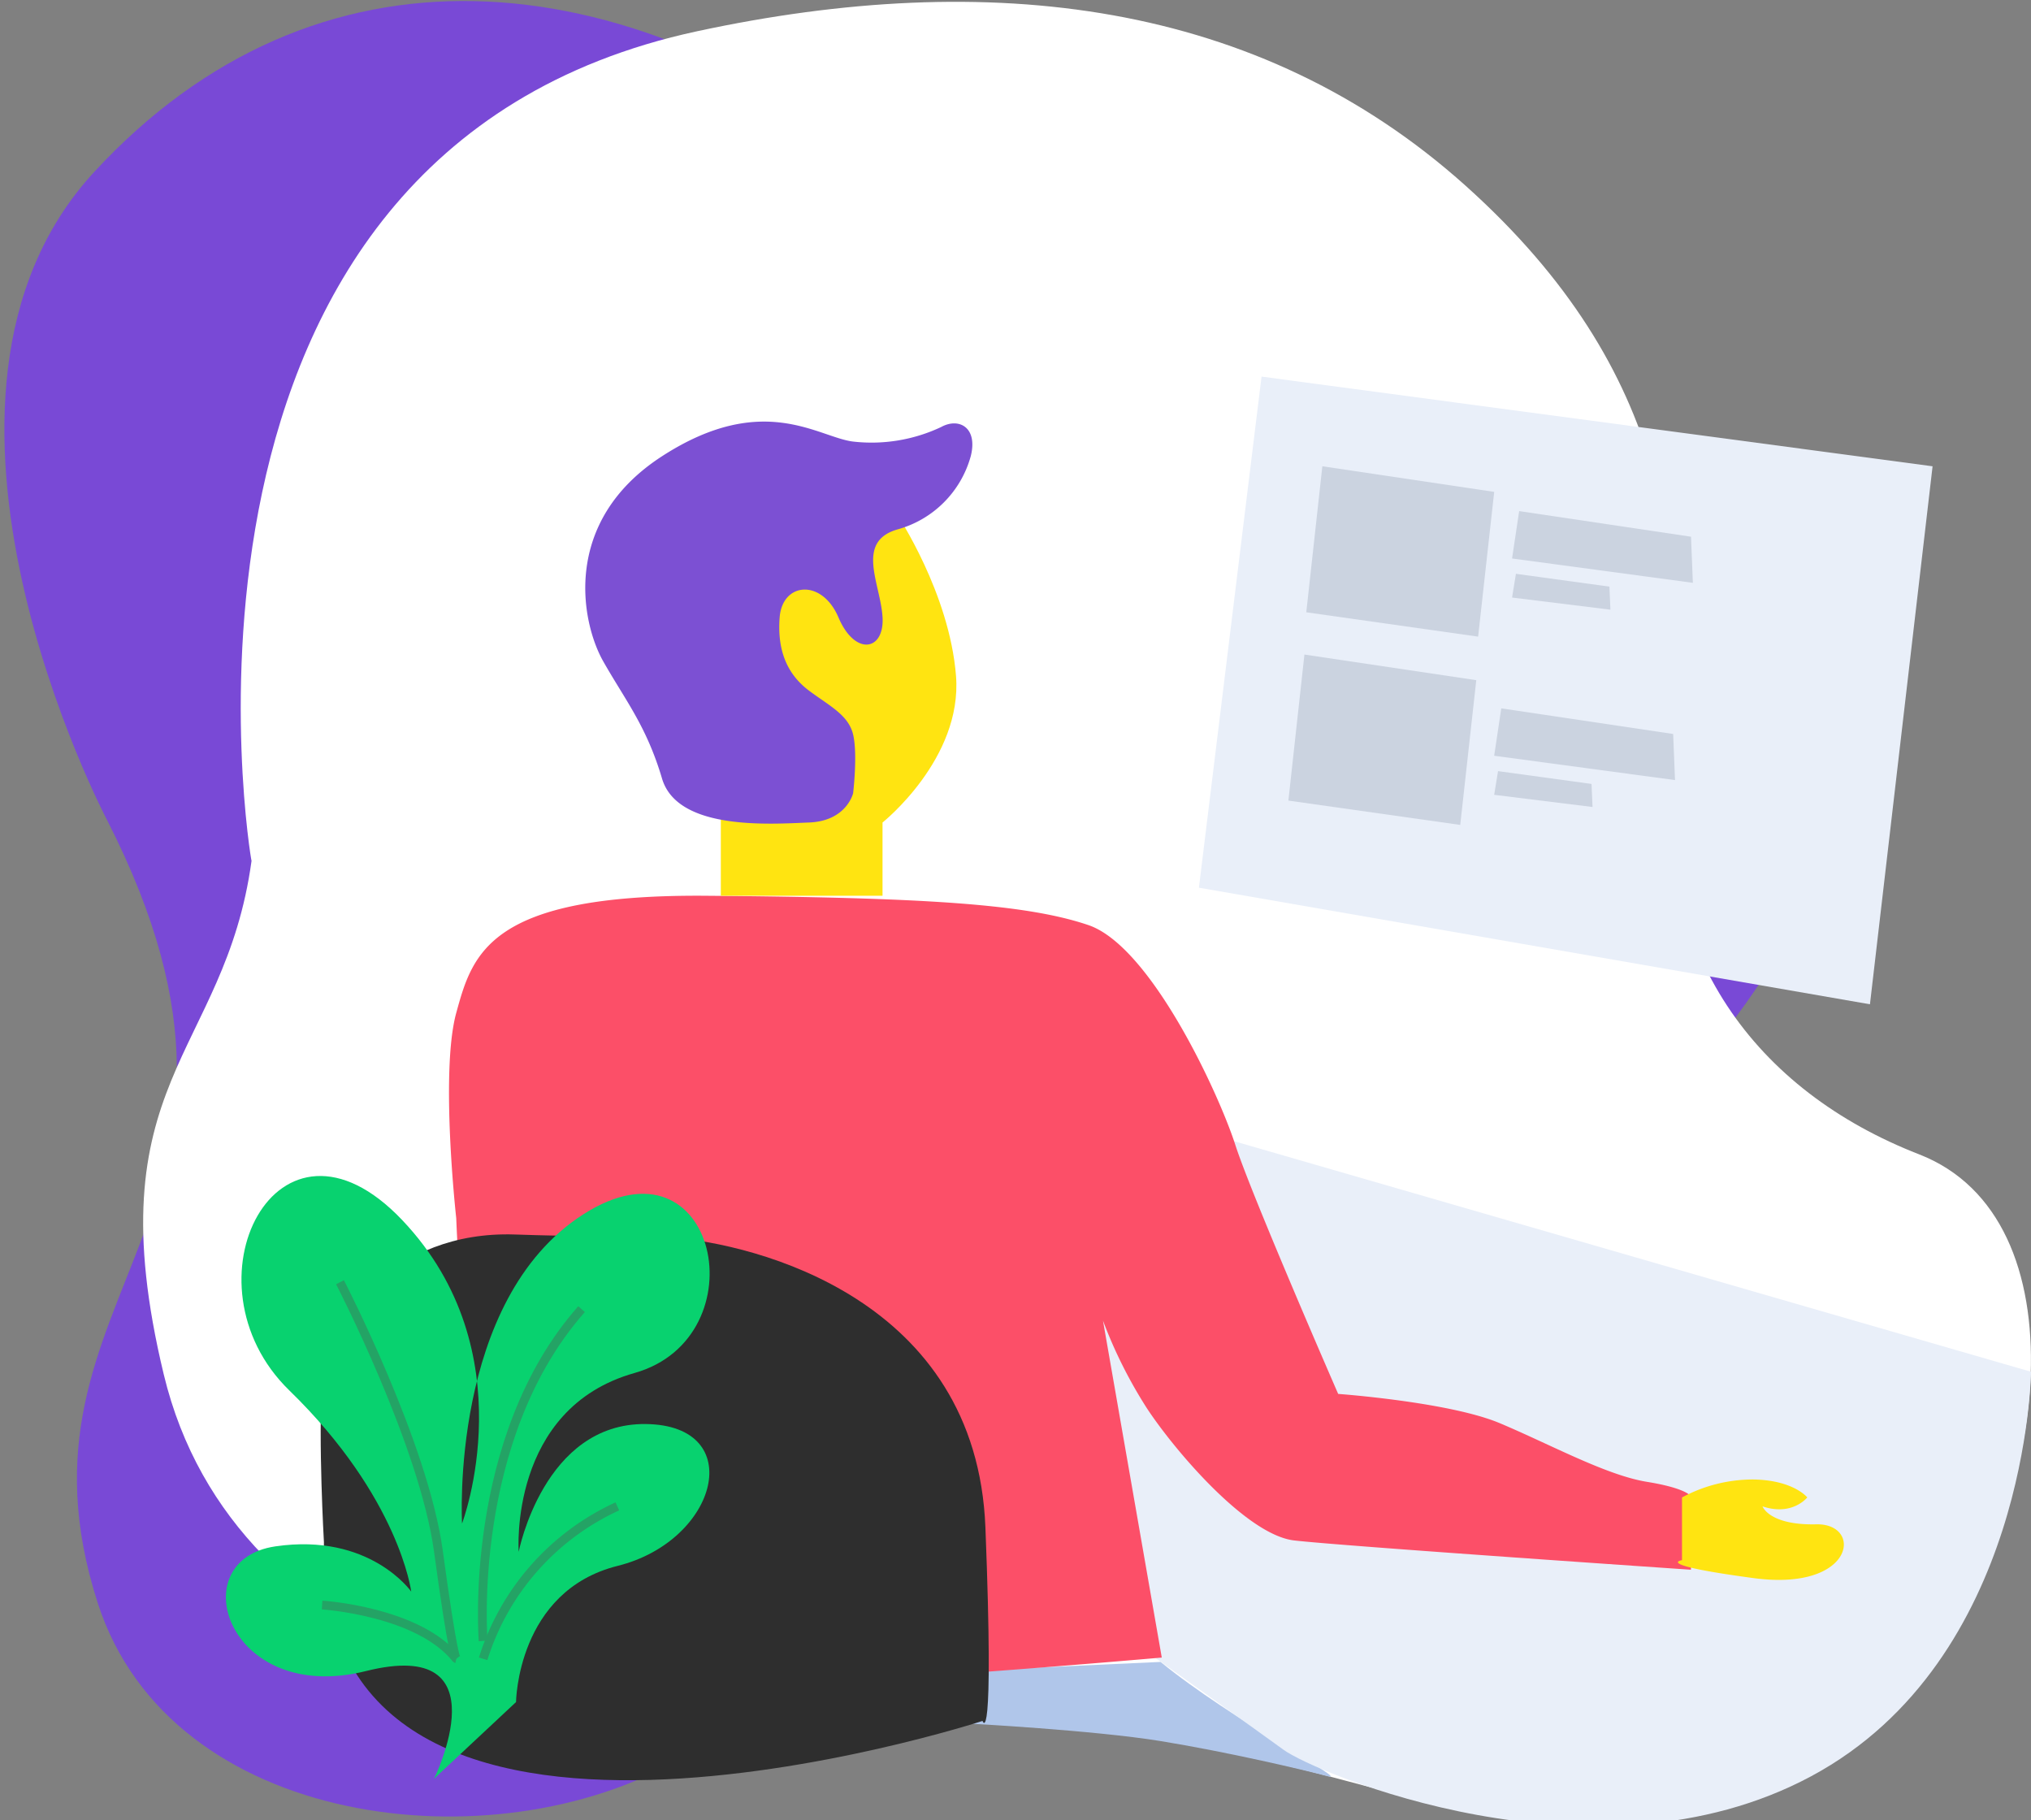
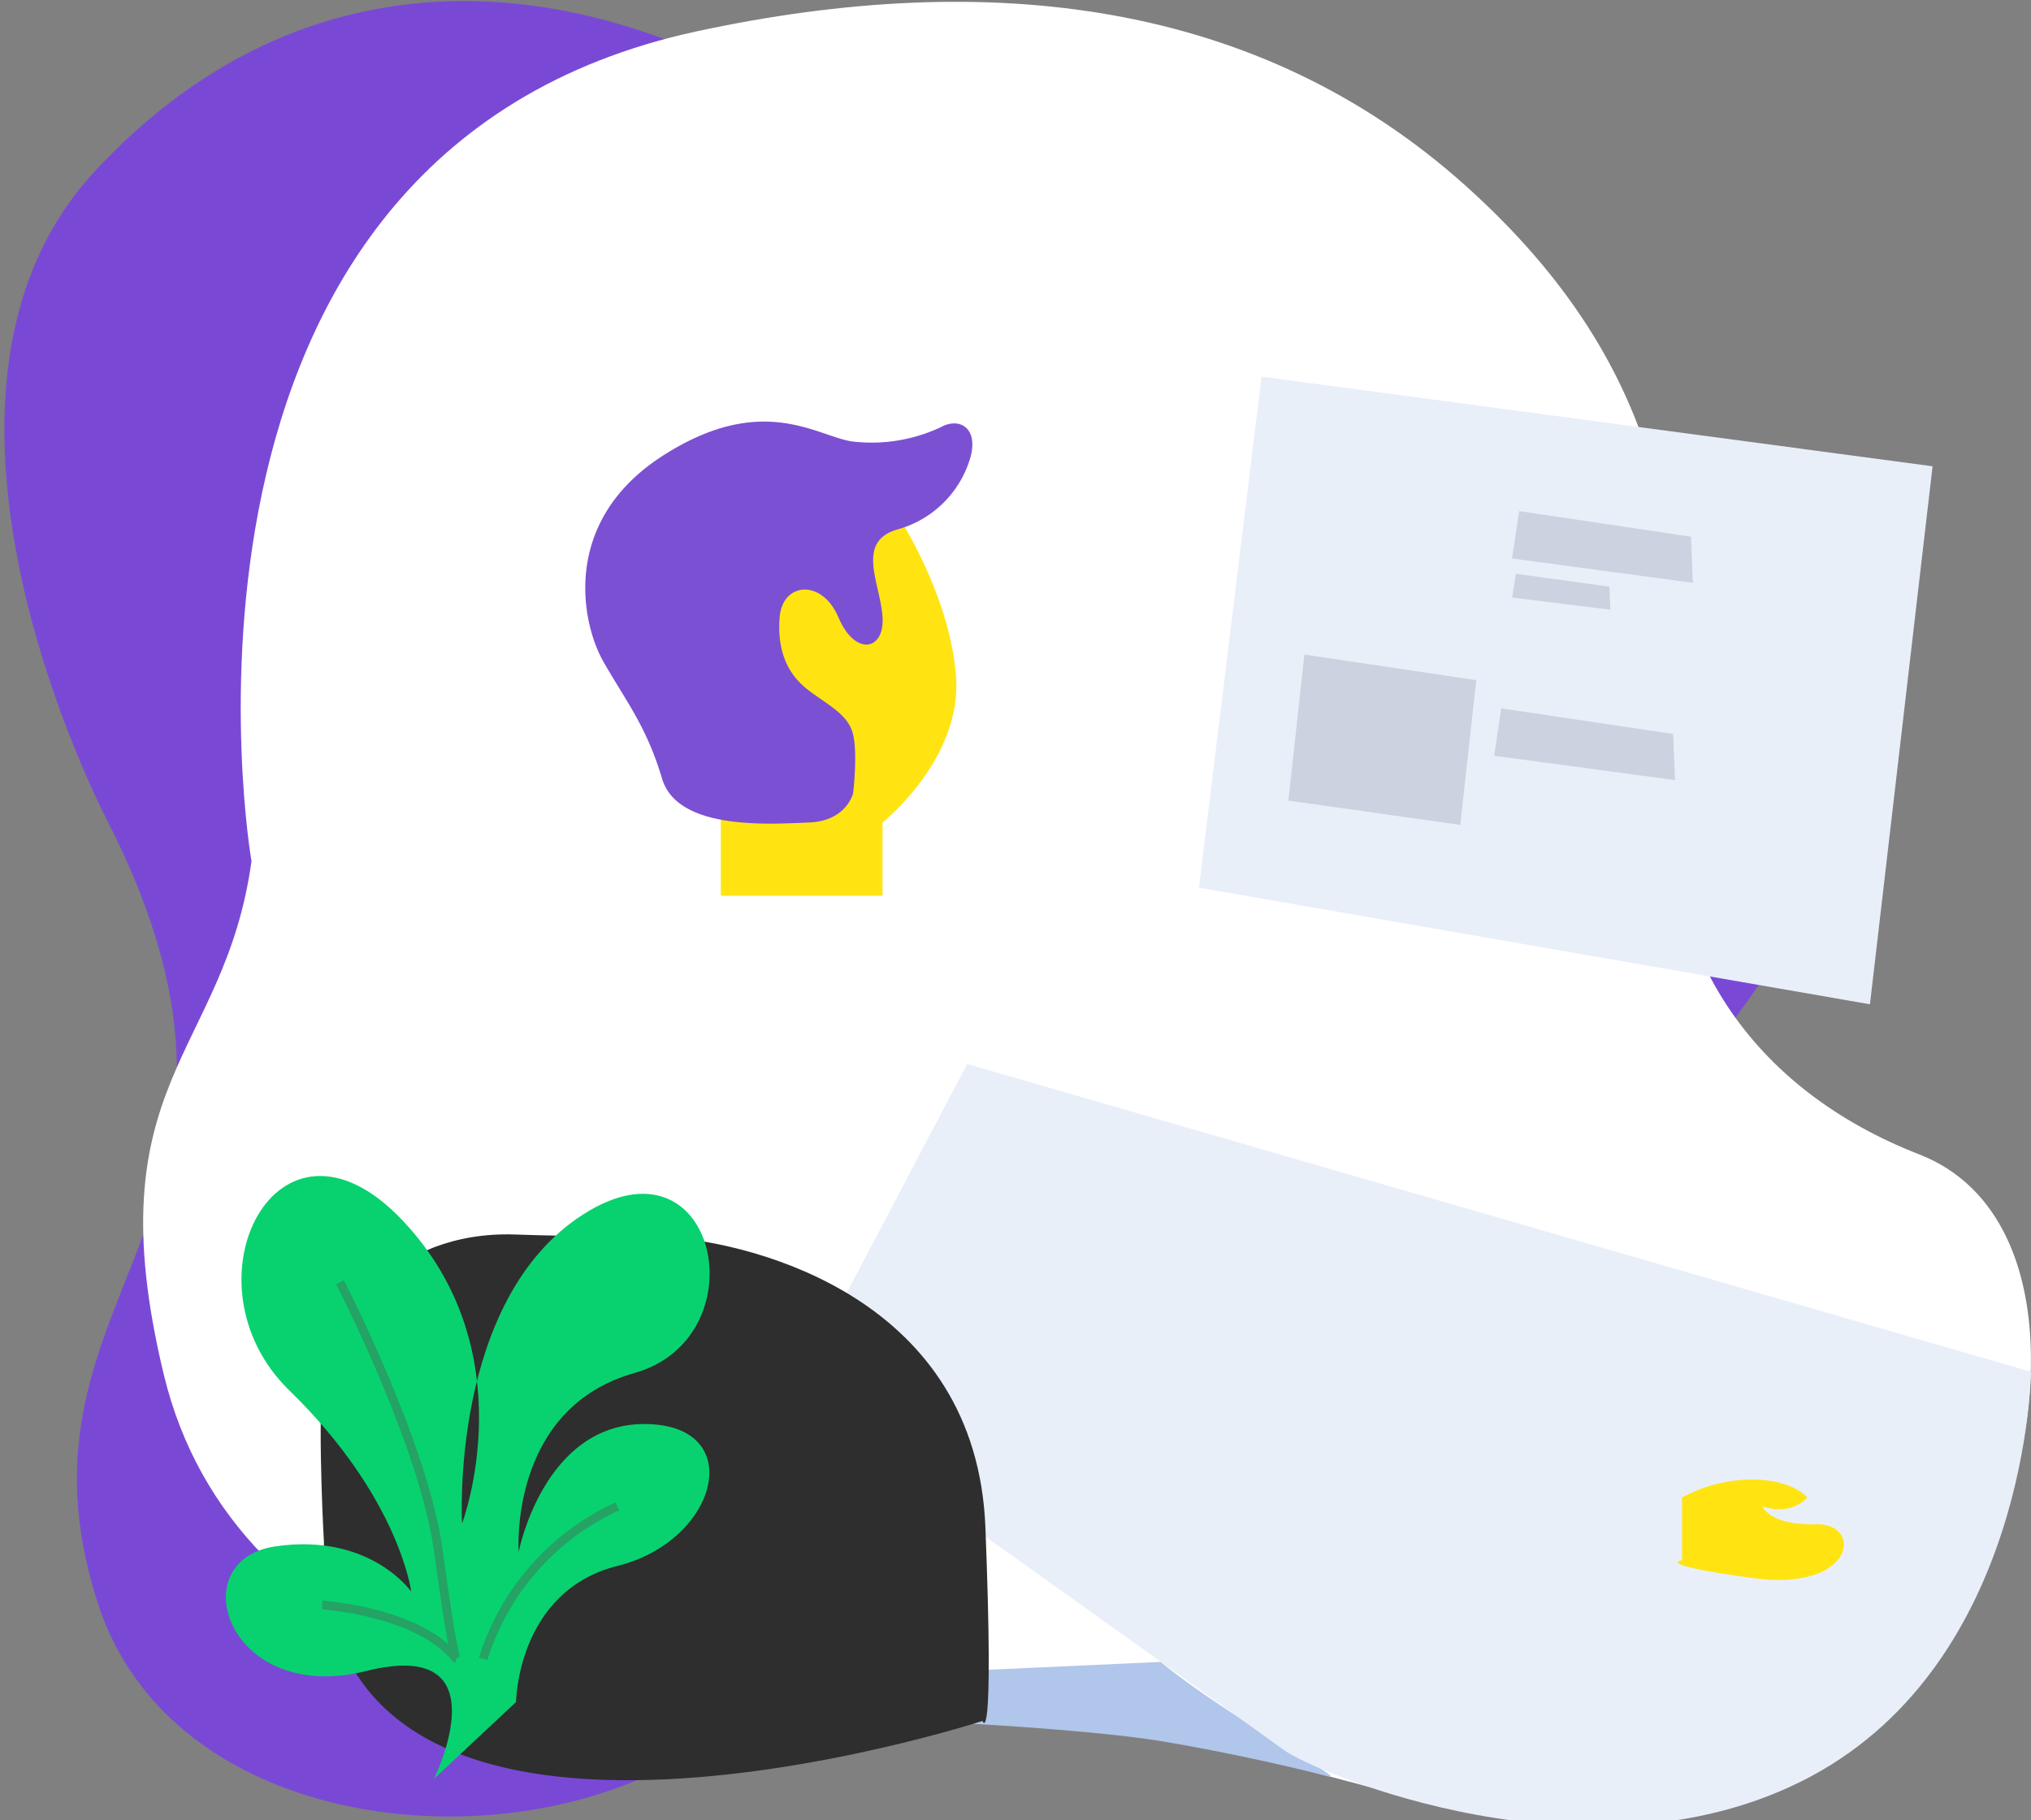
<svg xmlns="http://www.w3.org/2000/svg" width="226.542" height="203.005" viewBox="0 0 231 207">
  <rect x="0" y="0" width="231" height="207" fill="#808080" stroke="none" />
  <defs>
    <style>
      .cls-1 {
        fill: #7949d6;
      }

      .cls-1, .cls-10, .cls-11, .cls-2, .cls-3, .cls-4, .cls-5, .cls-6, .cls-7, .cls-8, .cls-9 {
        fill-rule: evenodd;
      }

      .cls-2 {
        fill: #fff;
      }

      .cls-3 {
        fill: #b0c6ea;
      }

      .cls-4 {
        fill: #e9eff9;
      }

      .cls-5 {
        fill: #fc4f68;
      }

      .cls-6 {
        fill: #2e2e2e;
      }

      .cls-7 {
        fill: #08d26f;
      }

      .cls-8 {
        fill: none;
        stroke: #24a365;
        stroke-width: 1px;
      }

      .cls-9 {
        fill: #ffe411;
      }

      .cls-10 {
        fill: #7c50d3;
      }

      .cls-11 {
        fill: #cbd3e0;
      }
    </style>
  </defs>
  <path class="cls-1" d="M12.159,93.225S-13.086,45.33,10.715,19.554C35.874-7.694,70.639-5,101.684,19.554s62.331,34.669,80.862,37.558S210.7,94.67,202.762,107.67s-19.975,30.335-69.311,41.892-35.377,38.52-56.314,50.558-57.7,7.874-66-17.759C-0.474,146.488,35.262,138.487,12.159,93.225Z" />
  <path class="cls-2" d="M79.281,3.556C112.457-3.585,143.13-.011,166.7,21.128s25.234,42.835,23.293,65.088,9.705,37.829,28.284,45.061,15.251,39.5,0,60.081-44.644,16.689-63.223,11.682-34.662-8.345-61.559-6.676-66.828-6.675-74.869-40.054,6.932-36.159,9.983-58.412C28.568,98.191,14.962,17.4,79.281,3.556Z" />
  <path class="cls-3" d="M110,190v6s14.42,0.764,22,2,16.253,3.264,19,4-10.913-6.4-19-13Z" />
  <path class="cls-4" d="M231,156s-0.33,32.764-25,46-56.58-.486-60-3-56-40-56-40l20-38Z" />
-   <path class="cls-5" d="M51.89,138.525s-1.85-16.582,0-23.326,3.723-13.528,28.422-13.33,36.325,0.912,43.469,3.332,14.869,19.241,16.719,24.993,11.7,28.326,11.7,28.326,12.64,0.912,18.391,3.332,12.082,5.911,16.719,6.665,5.015,1.666,5.015,1.666v8.331s-39.746-2.7-45.141-3.332-13.553-10.2-16.719-15a52.725,52.725,0,0,1-5.016-10l6.688,38.322s-41.976,3.689-53.5,3.332S53.841,185.456,51.89,138.525Z" />
  <path class="cls-6" d="M36.843,175.381s-0.666-11.6-.209-18.347,8.112-17.119,21.944-16.643,8.091-.426,17.744.328,34.743,6.972,35.757,33-0.328,21.99-.328,21.99S36.007,220.369,36.843,175.381Z" />
  <path class="cls-7" d="M58.692,193.564s0.124-12.637,11.567-15.491,14.816-15.985,3.2-16.127-14.465,14.527-14.465,14.527-1.167-16.289,13.171-20.33,9.44-27.8-5.813-18.051-13.8,35.164-13.8,35.164,7.411-19.524-6.8-34.5-25.383,7.17-12.85,19.362S46.771,181,46.771,181s-4.7-6.719-15.452-5.142S25.9,193.97,41.632,190.036s7.737,12.245,7.737,12.245Z" />
  <path class="cls-8" d="M54.952,188.645A28.353,28.353,0,0,1,70.216,171.31" />
-   <path class="cls-8" d="M54.952,186.606s-1.855-22.96,11.194-37.729" />
  <path class="cls-8" d="M38.67,145.818s9.542,18.44,11.194,30.591S51.9,188.645,51.9,188.645" />
  <path class="cls-8" d="M36.634,182.527s10.967,0.7,15.264,6.118" />
  <path class="cls-9" d="M102.048,58.548s5.952,8.9,6.687,18.328-8.359,16.662-8.359,16.662v8.331H81.985v-10l1.672-26.659Z" />
  <path class="cls-9" d="M191.313,170.291a17.032,17.032,0,0,1,8.141-2.04c4.552,0.083,6.1,2.04,6.1,2.04s-1.7,2.16-5.088,1.019c0,0,.74,2.16,6.106,2.04s4.4,7.666-7.123,6.118-8.141-2.039-8.141-2.039v-7.138Z" />
  <path class="cls-10" d="M97.032,90.206s-0.735,3.169-5.016,3.332-14.946.982-16.719-5-4.184-8.911-6.688-13.33S63.8,59.322,75.3,51.883s17.76-2.142,21.735-1.666a18.538,18.538,0,0,0,10.031-1.666c1.989-1.086,4.176.044,3.344,3.332a11.928,11.928,0,0,1-8.359,8.331c-4.8,1.413-1.885,6.189-1.672,10s-3.139,4.418-5.016,0-6.378-4.017-6.688,0,1.041,6.605,3.344,8.331,4.489,2.752,5.016,5S97.032,90.206,97.032,90.206Z" />
  <path class="cls-4" d="M136.361,100.951l7.123-58.123,76.322,10.2-7.123,61.182Z" />
-   <path id="Shape_13_copy" data-name="Shape 13 copy" class="cls-11" d="M148.573,69.631L150.4,53.025l19.546,2.913L168.118,72.4Z" />
  <path id="Shape_13_copy_2" data-name="Shape 13 copy 2" class="cls-11" d="M146.537,91.045l1.825-16.607,19.545,2.913-1.824,16.461Z" />
  <path id="Shape_13_copy_3" data-name="Shape 13 copy 3" class="cls-11" d="M171.978,63.513l0.807-5.39,19.545,2.913,0.211,5.244Z" />
  <path id="Shape_13_copy_4" data-name="Shape 13 copy 4" class="cls-11" d="M171.978,67.956l0.439-2.7,10.634,1.457,0.114,2.622Z" />
  <path id="Shape_13_copy_5" data-name="Shape 13 copy 5" class="cls-11" d="M169.943,85.947l0.806-5.39L190.3,83.47l0.211,5.244Z" />
-   <path id="Shape_13_copy_5-2" data-name="Shape 13 copy 5" class="cls-11" d="M169.943,90.39l0.439-2.695,10.633,1.457,0.115,2.622Z" />
</svg>